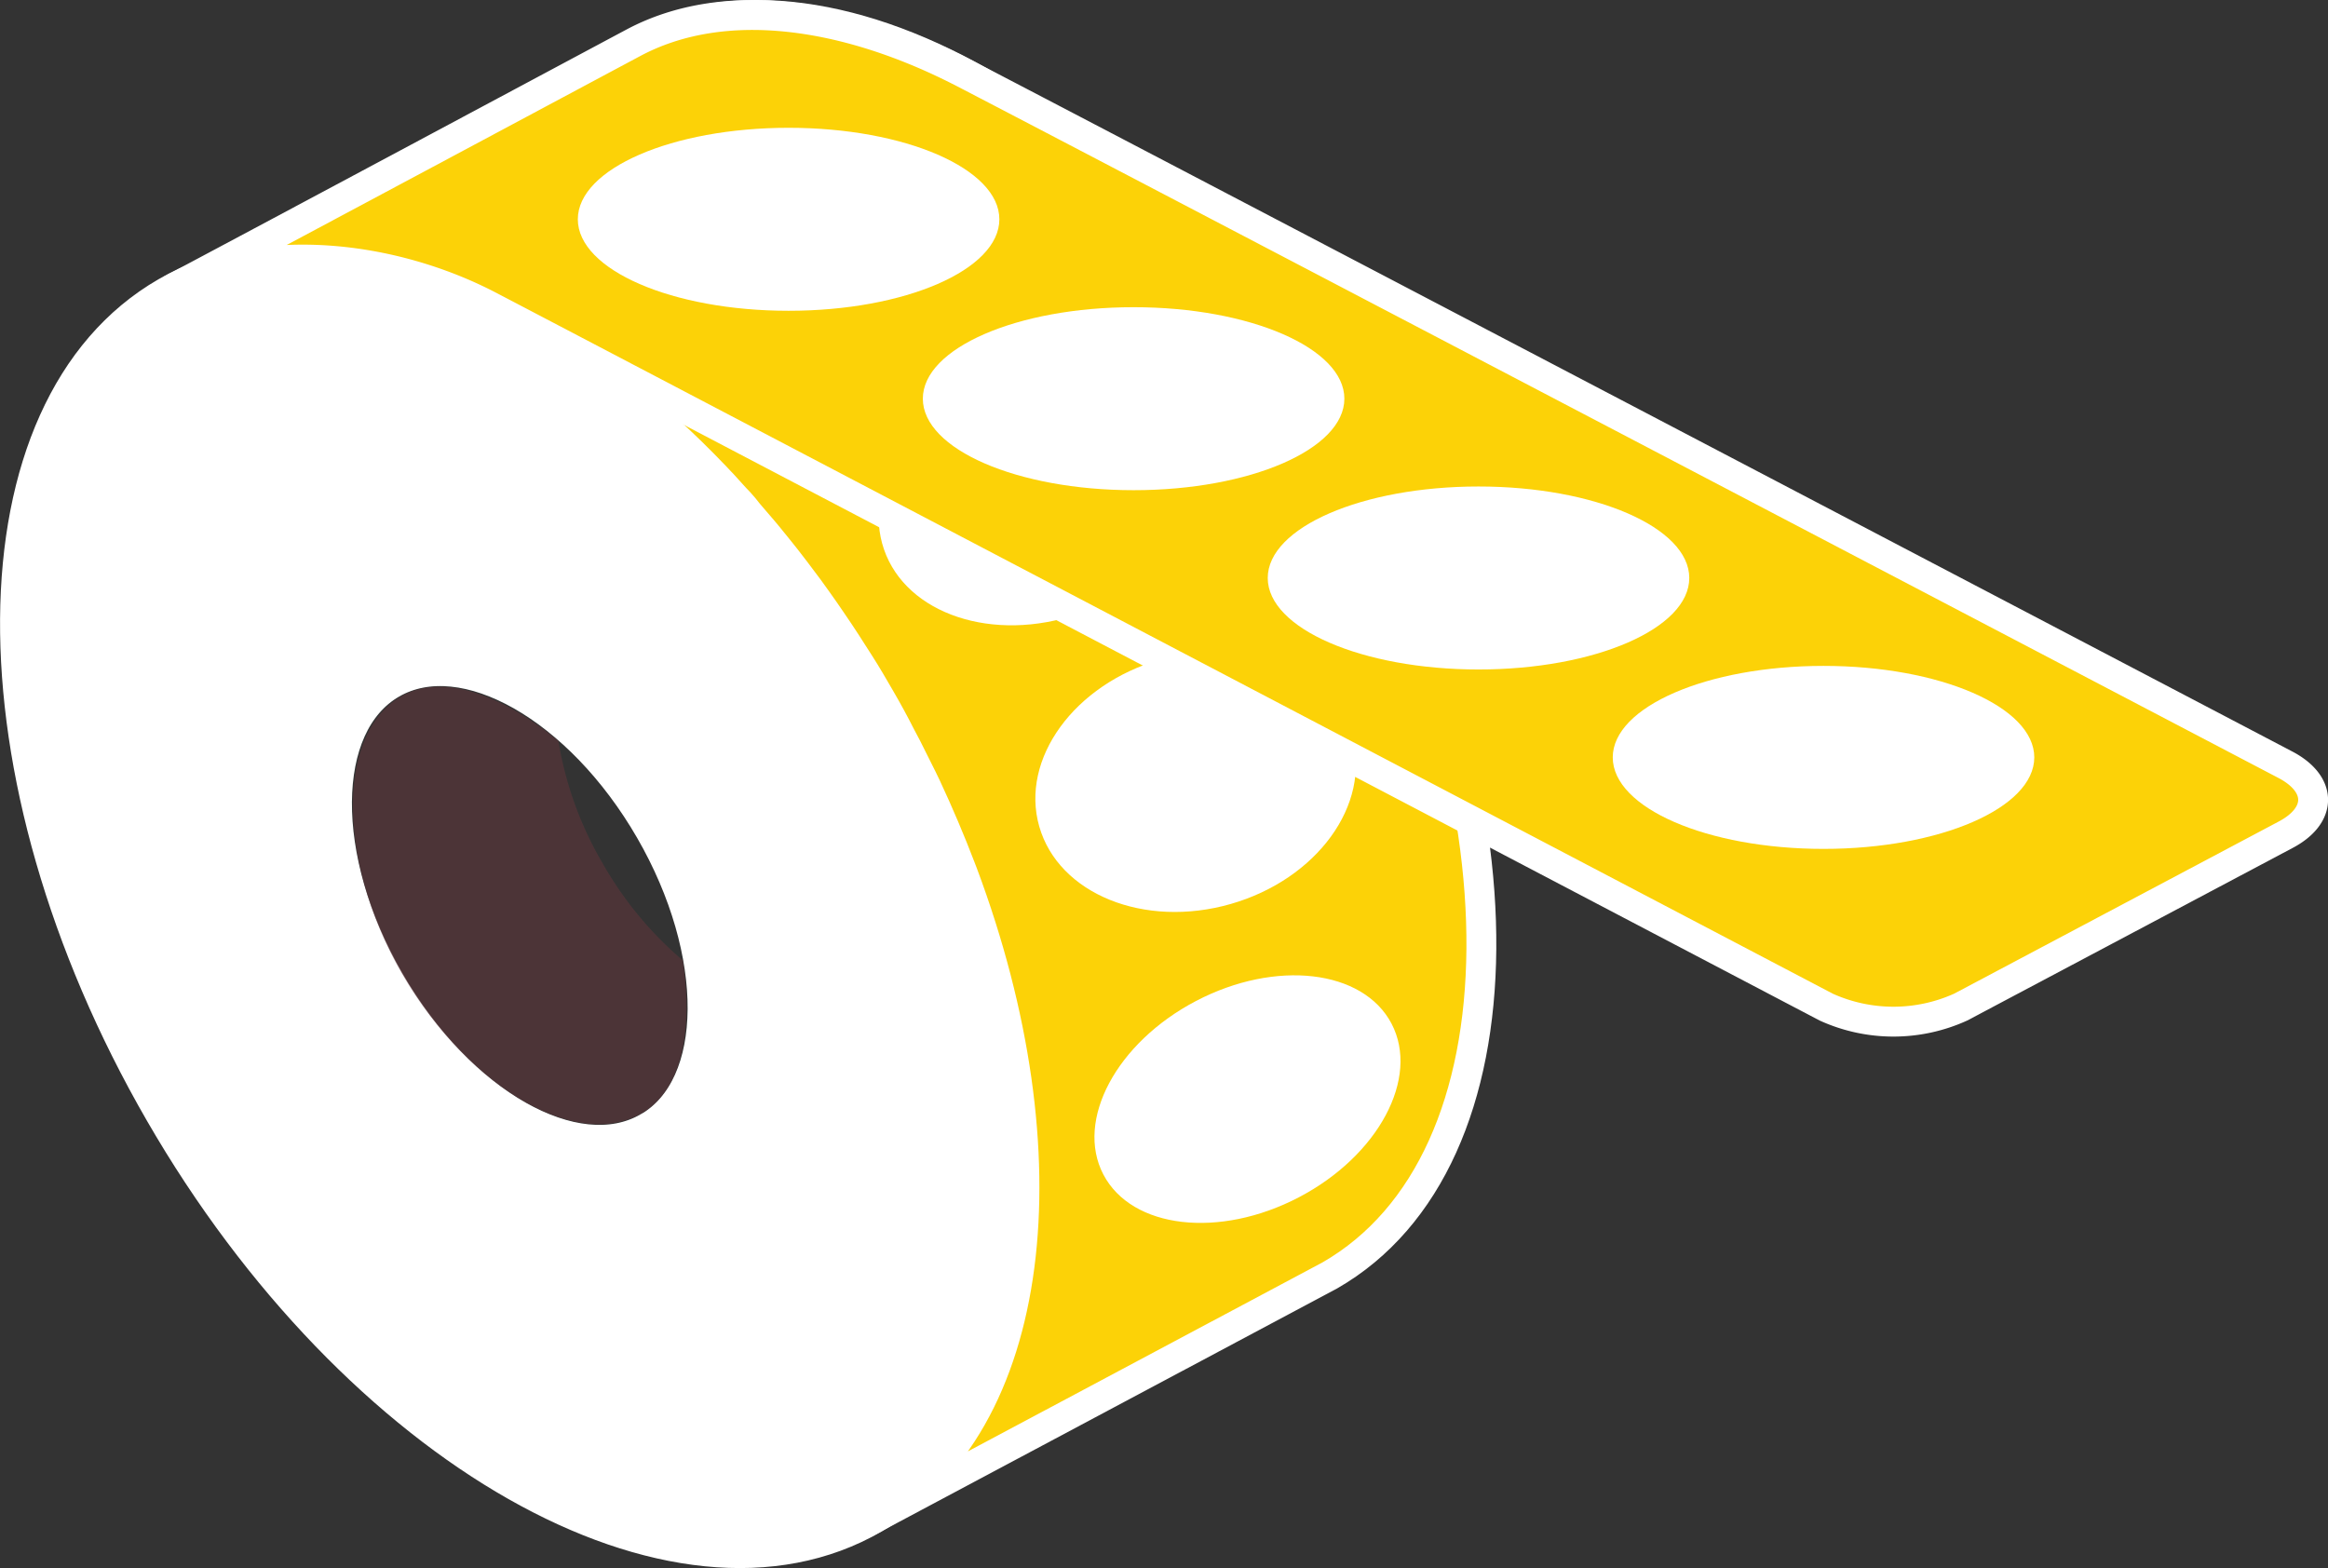
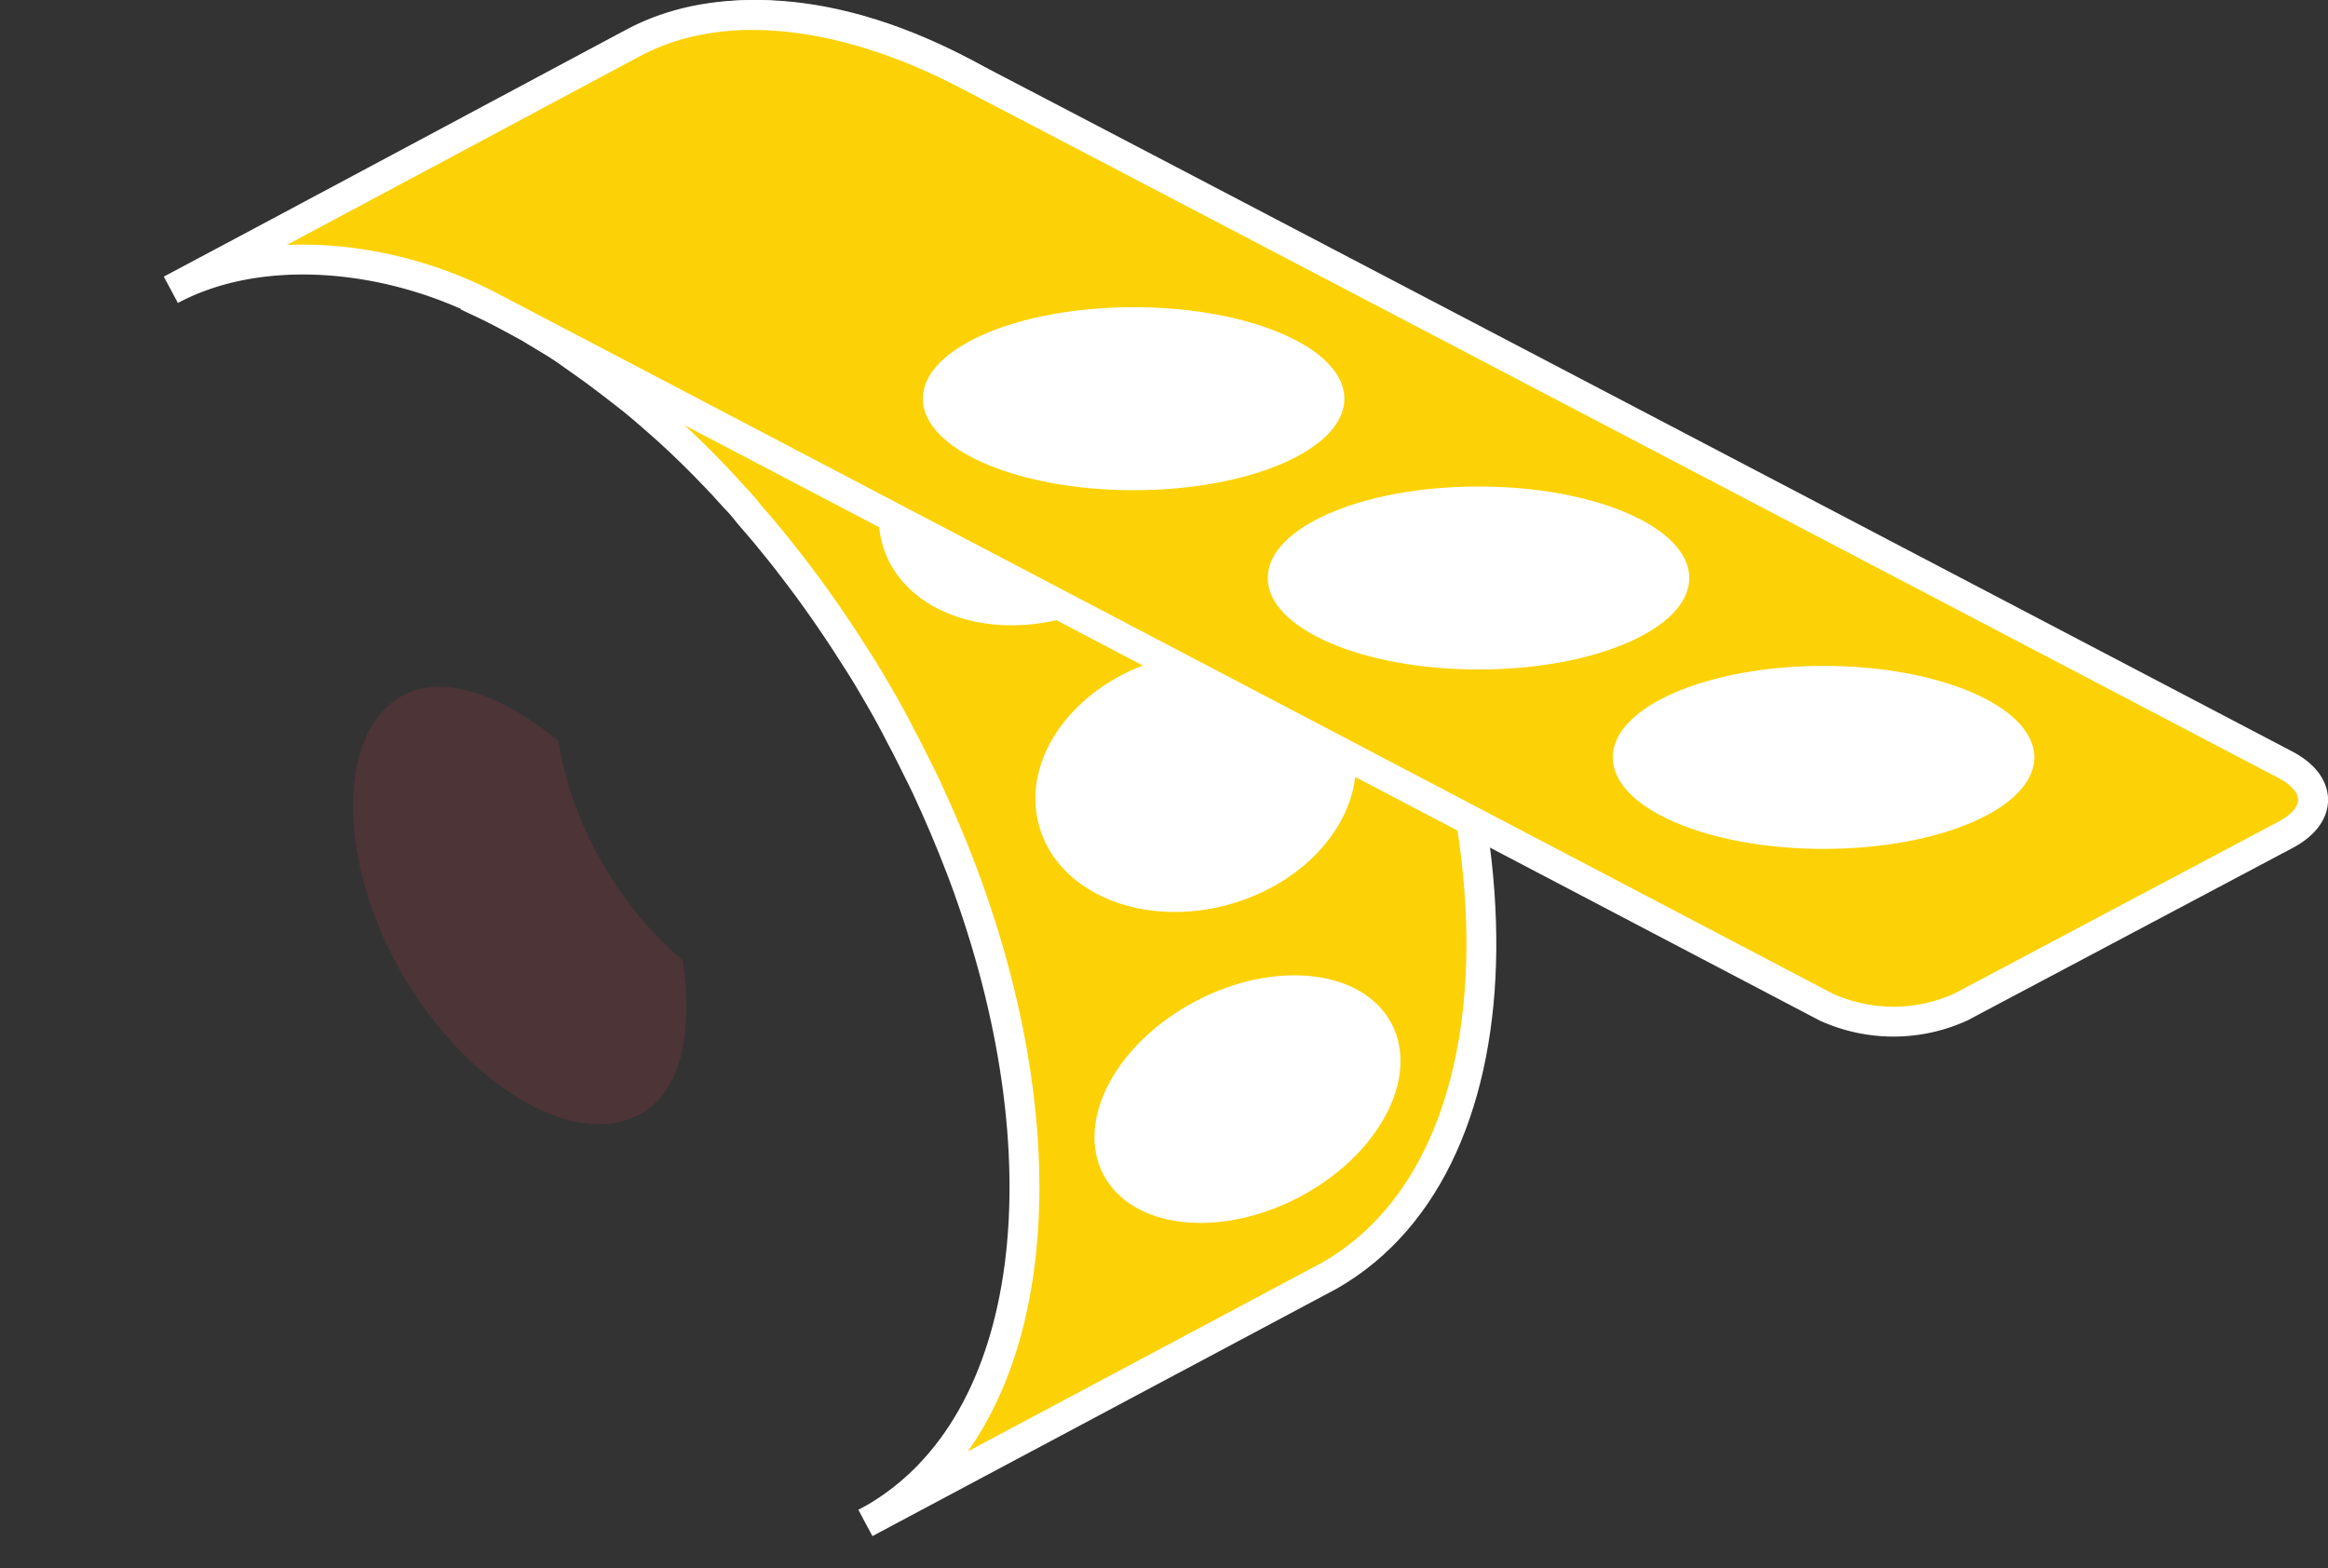
<svg xmlns="http://www.w3.org/2000/svg" id="Layer_1" data-name="Layer 1" viewBox="0 0 220.58 148.59">
  <rect x="0" y="0" width="220.58" height="148.59" fill="#333333" stroke="none" />
  <defs>
    <style>
      .cls-1 {
        fill: none;
        stroke: #eb676b;
      }

      .cls-1, .cls-2, .cls-4 {
        stroke-miterlimit: 10;
      }

      .cls-2, .cls-5 {
        fill: #fff;
      }

      .cls-2, .cls-4 {
        stroke: #fff;
        stroke-width: 2.83px;
      }

      .cls-3 {
        fill: #67363c;
        opacity: 0.5;
      }

      .cls-4 {
        fill: #fcd207;
      }
    </style>
  </defs>
  <g>
    <line class="cls-1" x1="125.87" y1="121.05" x2="82.04" y2="144.35" />
-     <path class="cls-2" d="M83.38,66.11C64.85,34,34.56,16.82,15.72,27.69s-19.1,45.72-.57,77.81S64,154.79,82.81,143.91,101.91,98.2,83.38,66.11Zm-22,40.72c-6.81,3.93-17.77-2.29-24.48-13.9s-6.61-24.21.21-28.15,17.77,2.29,24.48,13.9S68.22,102.89,61.4,106.83Z" />
    <path class="cls-3" d="M57.12,81.84a33.62,33.62,0,0,1-4.21-11.62C47.83,66,42,63.67,38,66c-6.18,3.57-6,15.77.11,26.29s16.41,16.9,22.76,13.16c3.87-2.28,4.78-8.17,3.82-14.45A34.16,34.16,0,0,1,57.12,81.84Z" />
    <path class="cls-4" d="M126.64,43.09C108.11,11,77.82-6.2,59,4.68c-7.76,4.49-12.36,13.05-13.8,23.8.82.38,1.63.78,2.45,1.2l.63.34c.61.33,1.22.66,1.83,1l.79.48c.56.33,1.11.66,1.66,1l.87.56L55,34.17l.88.62c.53.38,1.06.78,1.59,1.18l.85.65L60,37.93l.78.65c.61.51,1.22,1.05,1.83,1.59l.56.49c.8.72,1.59,1.47,2.38,2.24l0,0c.76.74,1.51,1.51,2.26,2.29.23.24.46.5.7.74.52.56,1,1.13,1.57,1.71.28.31.55.63.83,1,.47.54.93,1.07,1.39,1.62.3.35.59.71.88,1.07.44.53.87,1.08,1.31,1.63l.87,1.13c.43.56.85,1.12,1.27,1.69l.84,1.17c.43.59.84,1.2,1.26,1.81l.78,1.15c.45.67.89,1.36,1.33,2.05.21.34.43.66.64,1,.64,1,1.27,2.09,1.89,3.16.71,1.22,1.38,2.45,2,3.68l.53,1c.5,1,1,2,1.46,2.92.13.28.27.57.41.85q1.8,3.86,3.26,7.68c.07.17.13.35.2.52,10,26.7,7.14,52.13-8.46,61.13-.25.15-.51.27-.77.41v0l44-23.45C144.91,110,145.17,75.19,126.64,43.09Z" />
    <ellipse class="cls-5" cx="118.2" cy="104.16" rx="15.41" ry="10.5" transform="translate(-34.82 66.66) rotate(-27.62)" />
    <ellipse class="cls-5" cx="113.28" cy="74.08" rx="15.41" ry="12.05" transform="translate(-15.99 33.98) rotate(-15.95)" />
    <ellipse class="cls-5" cx="98.32" cy="47.03" rx="15.41" ry="11.78" transform="translate(-9.96 34.67) rotate(-19.05)" />
    <path class="cls-4" d="M16.19,27.46C26.86,21.79,51.35,8.68,60,4.06S80.28,1.21,91.3,6.9c10.53,5.45,125.23,65.56,125.23,65.56,3.52,1.84,3.52,4.82,0,6.66L185.78,95.43a15.41,15.41,0,0,1-12.75,0S55.53,33.79,46.36,29,24.94,22.79,16.19,27.46Z" />
-     <ellipse class="cls-5" cx="74.72" cy="20.78" rx="19.97" ry="8.67" />
    <ellipse class="cls-5" cx="107.41" cy="37.78" rx="19.97" ry="8.67" />
    <ellipse class="cls-5" cx="140.09" cy="54.77" rx="19.97" ry="8.67" />
    <ellipse class="cls-5" cx="172.78" cy="71.77" rx="19.97" ry="8.67" />
  </g>
</svg>